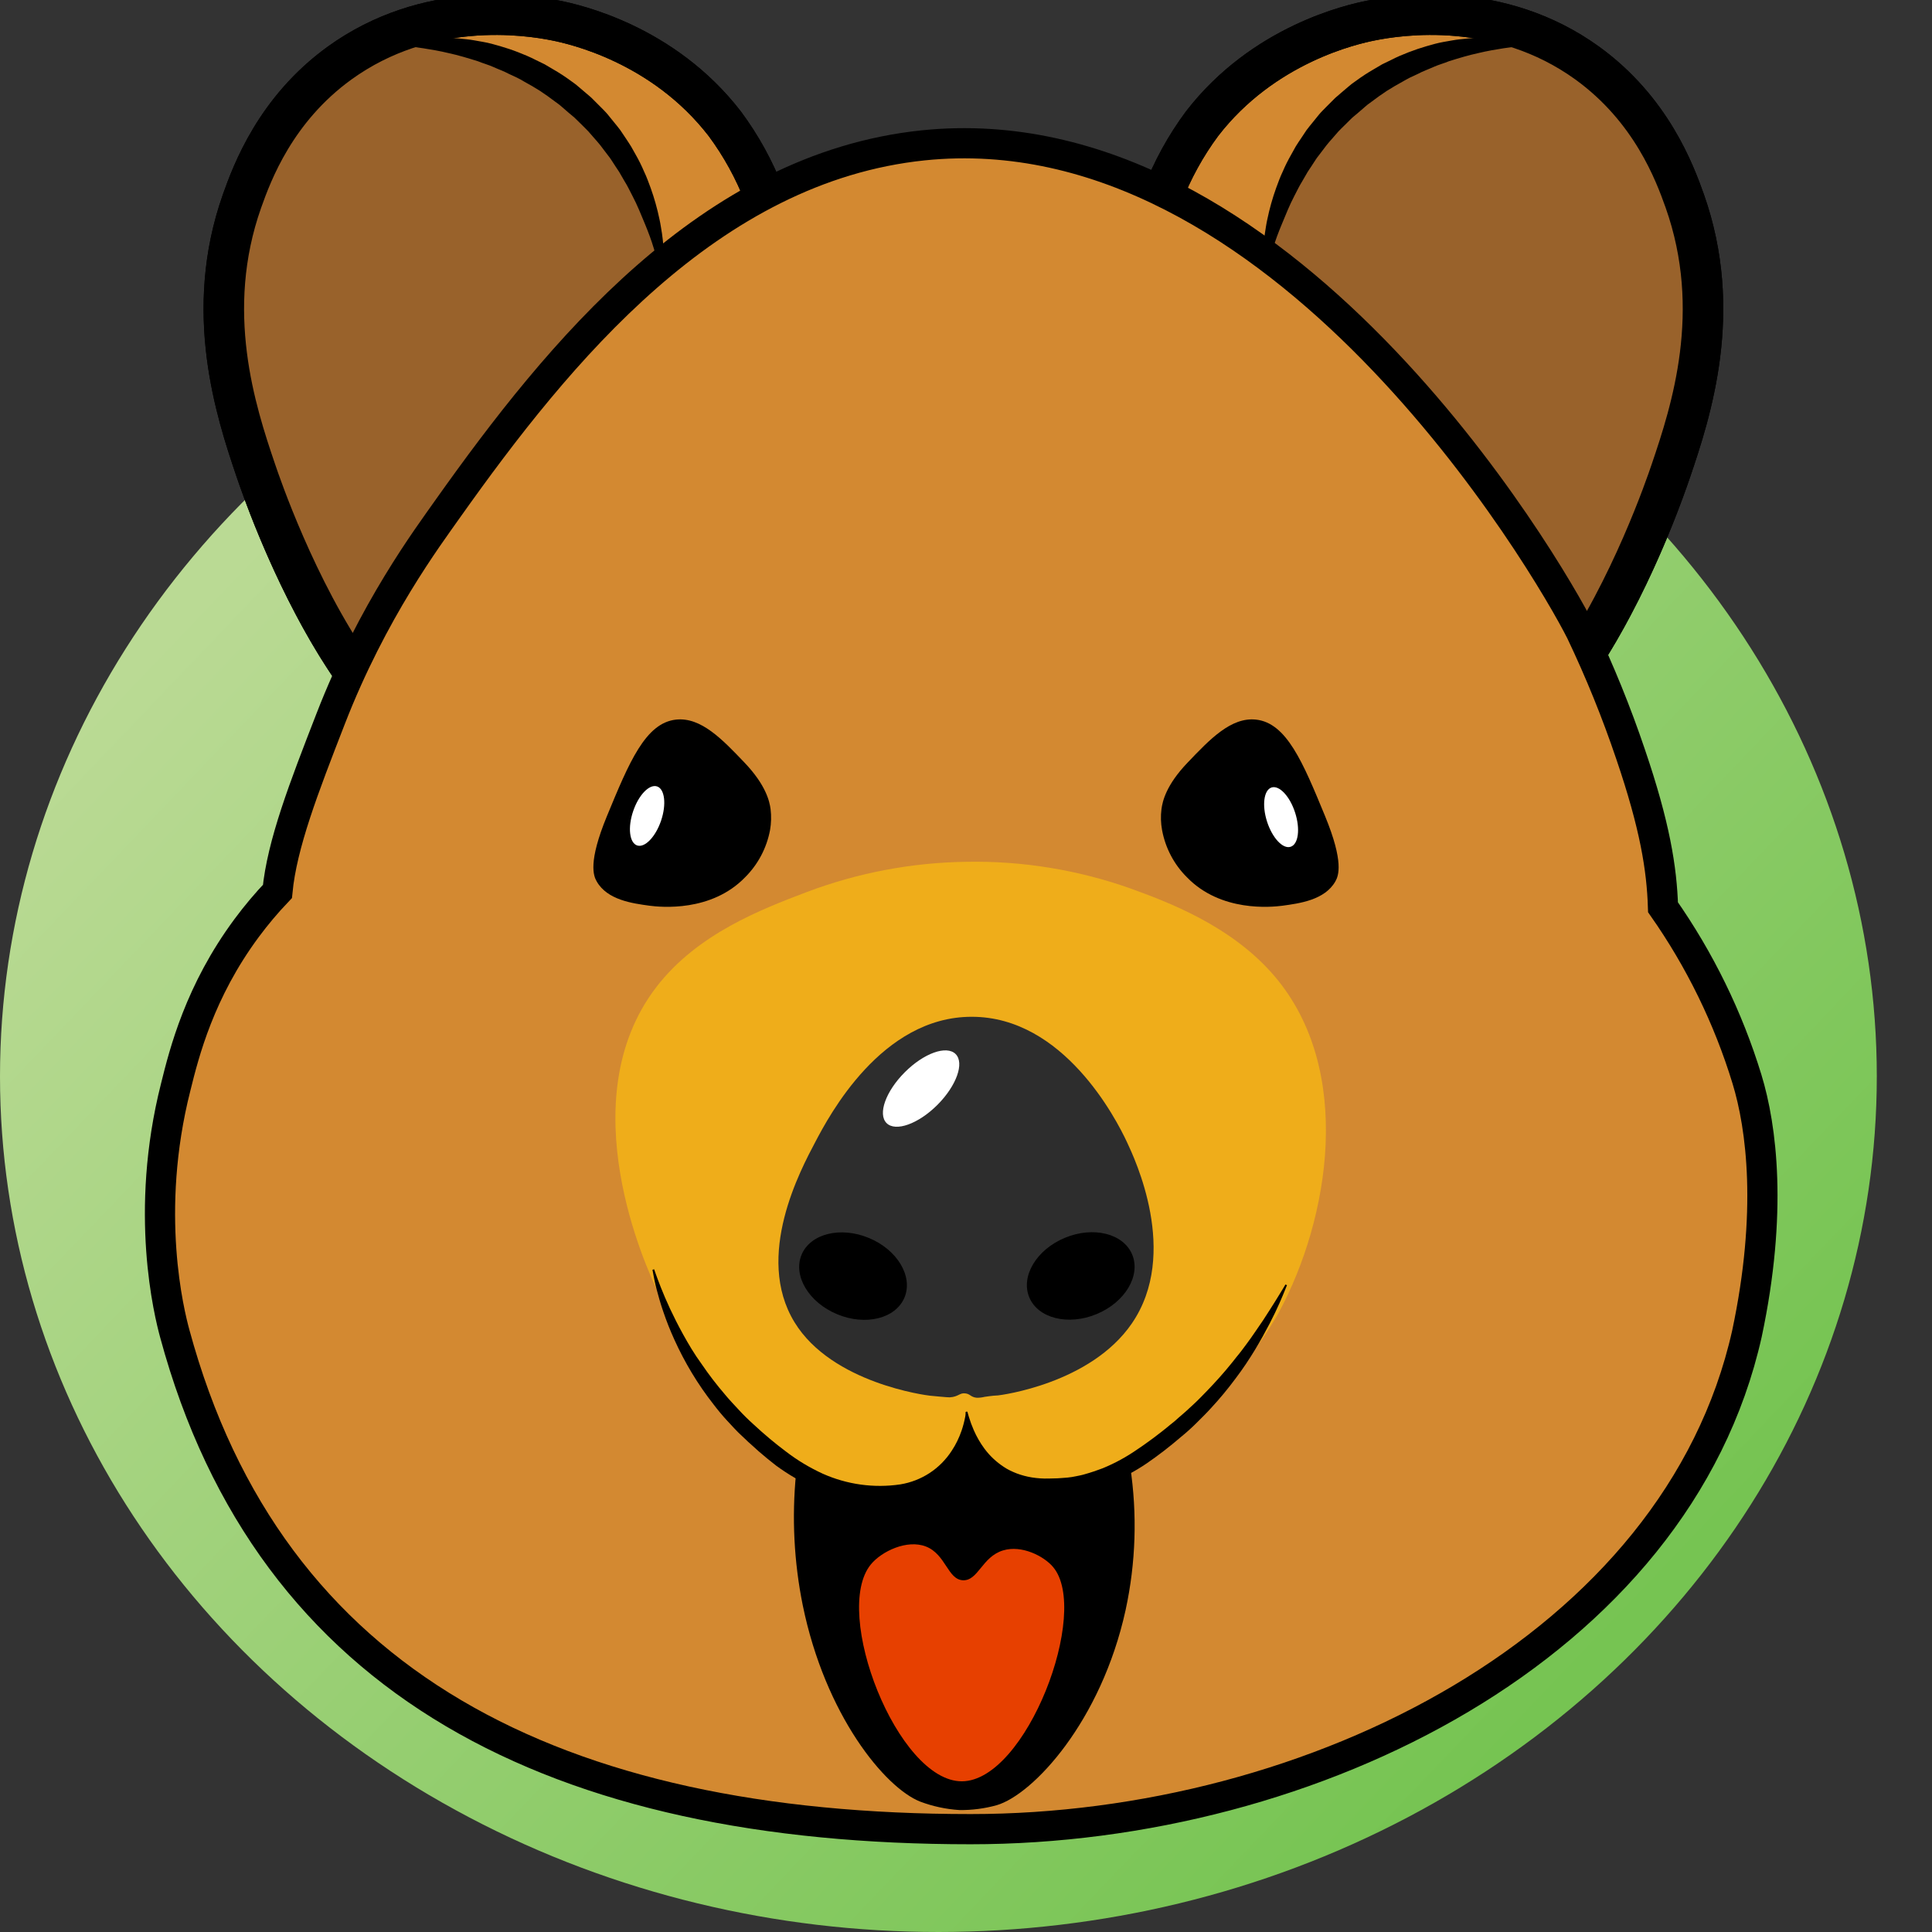
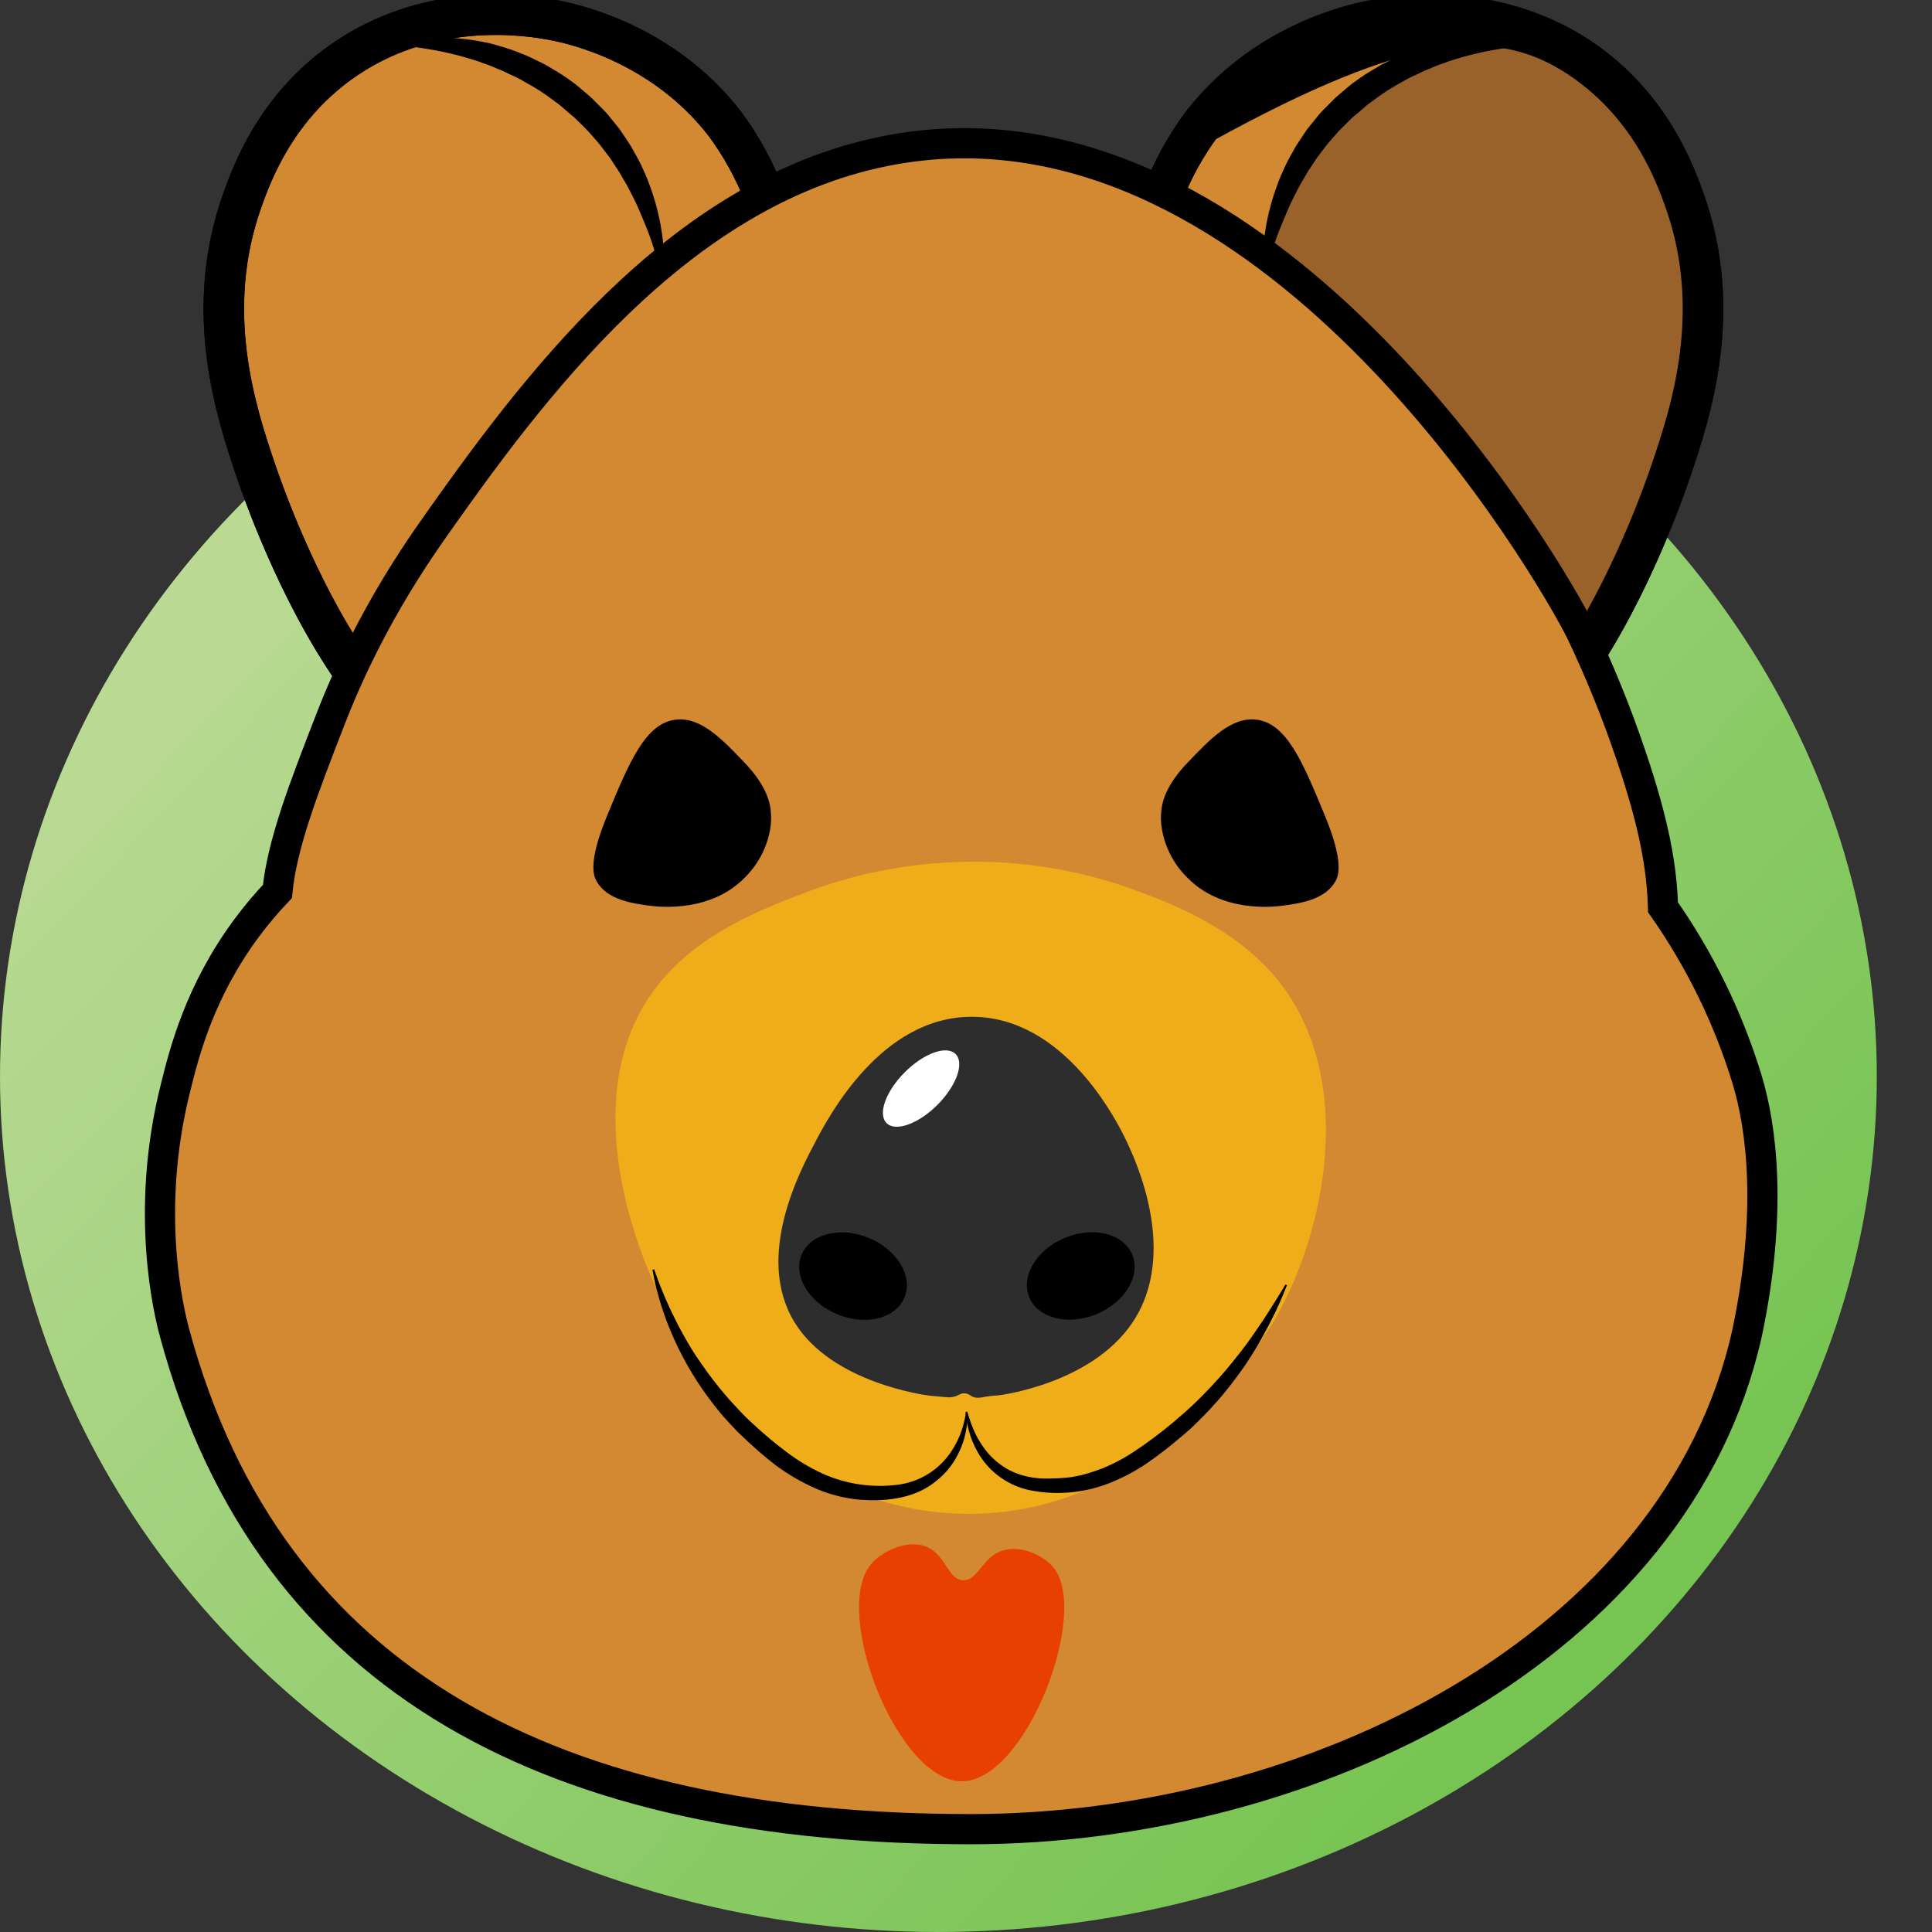
<svg xmlns="http://www.w3.org/2000/svg" width="35" height="35" viewBox="0 0 35 35" fill="none">
  <rect x="0" y="0" width="35" height="35" fill="#333333" stroke="none" />
  <g clip-path="url(#clip0_2724_8672)">
    <ellipse cx="17" cy="19.5" rx="17" ry="15.5" fill="url(#paint0_linear_2724_8672)" />
    <path d="M13.844 3.539C13.665 3.076 13.425 2.639 13.129 2.24C12.012 0.794 10.401 0.438 10.069 0.372C9.536 0.265 7.74 -0.005 6.151 1.143C4.991 1.983 4.567 3.129 4.385 3.641C3.679 5.637 4.269 7.449 4.637 8.53C4.783 8.957 6.5 14.007 9.065 14.049C12.244 14.099 14.901 6.414 13.844 3.539Z" fill="#D38931" stroke="black" stroke-width="0.734" stroke-miterlimit="3" />
-     <path d="M12.043 4.837C11.898 4.191 11.756 3.656 11.399 3.099C11.111 2.632 10.747 2.217 10.322 1.87C9.798 1.461 9.2 1.155 8.56 0.971C7.961 0.795 7.604 0.689 7.147 0.782C6.491 0.915 5.996 1.278 5.522 1.809C5.067 2.3 4.803 2.955 4.561 3.579C4.144 4.67 4.213 5.613 4.268 6.263C4.331 6.999 4.488 7.527 4.725 8.321C4.925 8.992 5.173 9.648 5.467 10.283C5.68 10.741 5.879 11.165 6.235 11.68C6.658 12.29 6.869 12.595 7.095 12.686L12.043 4.837Z" fill="#99622B" />
    <path d="M13.844 3.539C13.665 3.076 13.425 2.639 13.129 2.24C12.012 0.794 10.401 0.438 10.069 0.372C9.536 0.265 7.74 -0.005 6.151 1.143C4.991 1.983 4.567 3.129 4.385 3.641C3.679 5.637 4.269 7.449 4.637 8.53C4.723 8.783 5.362 10.66 6.402 12.156" stroke="black" stroke-width="0.734" stroke-miterlimit="3" />
    <path d="M7.066 0.778L6.984 0.8L7.069 0.811C7.124 0.813 7.205 0.819 7.306 0.829C7.408 0.839 7.531 0.853 7.67 0.875C7.74 0.886 7.813 0.899 7.89 0.912C7.967 0.926 8.048 0.943 8.131 0.963C8.298 0.999 8.475 1.052 8.659 1.11C8.75 1.148 8.846 1.172 8.938 1.214C9.03 1.256 9.128 1.289 9.22 1.339L9.362 1.405C9.41 1.428 9.456 1.455 9.502 1.482C9.549 1.508 9.596 1.534 9.643 1.561L9.785 1.648C9.827 1.679 9.874 1.707 9.918 1.739C9.963 1.771 10.007 1.805 10.051 1.837L10.118 1.886L10.134 1.898C10.136 1.899 10.137 1.9 10.137 1.9L10.132 1.896L10.128 1.893C10.128 1.893 10.138 1.9 10.137 1.9L10.141 1.904L10.174 1.932L10.307 2.047L10.374 2.103C10.396 2.121 10.417 2.139 10.437 2.16L10.548 2.269C10.585 2.308 10.624 2.342 10.661 2.383L10.768 2.506C10.804 2.548 10.841 2.587 10.874 2.63L10.972 2.759C11.001 2.801 11.039 2.842 11.067 2.886L11.154 3.02C11.183 3.066 11.215 3.107 11.239 3.153L11.316 3.286C11.371 3.372 11.411 3.462 11.457 3.548C11.548 3.72 11.614 3.891 11.681 4.05C11.747 4.209 11.802 4.358 11.842 4.493C11.883 4.627 11.92 4.746 11.942 4.845L12.03 4.835C12.03 4.783 12.033 4.724 12.03 4.662C12.027 4.599 12.025 4.531 12.018 4.458C12.011 4.386 12.005 4.307 11.992 4.227C11.978 4.146 11.967 4.06 11.947 3.972C11.907 3.78 11.854 3.591 11.788 3.407C11.751 3.308 11.716 3.207 11.668 3.108C11.624 3.004 11.574 2.903 11.518 2.805L11.433 2.654C11.403 2.603 11.369 2.556 11.337 2.506L11.237 2.357C11.202 2.308 11.162 2.263 11.124 2.215L11.009 2.073C10.97 2.026 10.924 1.982 10.88 1.937L10.747 1.804C10.726 1.782 10.704 1.761 10.681 1.742L10.614 1.685L10.481 1.572L10.448 1.544L10.423 1.524L10.404 1.51L10.329 1.456C10.231 1.384 10.129 1.318 10.023 1.257L9.867 1.165C9.814 1.138 9.76 1.112 9.707 1.087C9.653 1.061 9.601 1.033 9.546 1.011L9.384 0.945C9.279 0.904 9.17 0.868 9.064 0.837C8.959 0.806 8.851 0.776 8.751 0.759C8.651 0.743 8.548 0.72 8.451 0.711C8.354 0.701 8.26 0.691 8.169 0.685C8.079 0.678 7.993 0.678 7.911 0.678C7.828 0.678 7.75 0.681 7.678 0.686C7.552 0.694 7.427 0.708 7.303 0.729C7.199 0.745 7.12 0.765 7.066 0.778Z" fill="black" />
    <path d="M21.062 3.539C21.241 3.076 21.481 2.639 21.777 2.24C22.894 0.794 24.505 0.438 24.838 0.372C25.37 0.265 27.166 -0.005 28.755 1.143C29.915 1.983 30.339 3.129 30.521 3.641C31.227 5.637 30.637 7.449 30.269 8.53C30.124 8.957 28.406 14.007 25.842 14.049C22.663 14.099 20.005 6.414 21.062 3.539Z" fill="#D38931" stroke="black" stroke-width="0.734" stroke-miterlimit="3" />
    <path d="M22.863 4.837C23.008 4.191 23.15 3.656 23.508 3.099C23.796 2.632 24.16 2.217 24.584 1.87C25.109 1.461 25.707 1.155 26.346 0.971C26.945 0.795 27.302 0.689 27.759 0.782C28.416 0.915 28.911 1.278 29.384 1.809C29.84 2.3 30.103 2.955 30.345 3.579C30.762 4.67 30.693 5.613 30.638 6.263C30.575 6.999 30.418 7.527 30.181 8.321C29.981 8.992 29.733 9.648 29.439 10.283C29.227 10.741 29.028 11.165 28.672 11.68C28.248 12.29 28.037 12.595 27.811 12.686L22.863 4.837Z" fill="#99622B" />
-     <path d="M21.062 3.539C21.241 3.076 21.481 2.639 21.777 2.24C22.894 0.794 24.505 0.438 24.838 0.372C25.37 0.265 27.166 -0.005 28.755 1.143C29.915 1.983 30.339 3.129 30.521 3.641C31.227 5.637 30.637 7.449 30.269 8.53C30.183 8.783 29.544 10.66 28.505 12.156" stroke="black" stroke-width="0.734" stroke-miterlimit="3" />
+     <path d="M21.062 3.539C21.241 3.076 21.481 2.639 21.777 2.24C25.37 0.265 27.166 -0.005 28.755 1.143C29.915 1.983 30.339 3.129 30.521 3.641C31.227 5.637 30.637 7.449 30.269 8.53C30.183 8.783 29.544 10.66 28.505 12.156" stroke="black" stroke-width="0.734" stroke-miterlimit="3" />
    <path d="M27.84 0.778L27.922 0.8L27.837 0.811C27.782 0.813 27.702 0.819 27.6 0.829C27.498 0.839 27.376 0.853 27.236 0.875C27.167 0.886 27.093 0.899 27.016 0.912C26.939 0.926 26.859 0.943 26.775 0.963C26.608 0.999 26.431 1.052 26.247 1.11C26.157 1.148 26.06 1.172 25.968 1.214C25.876 1.256 25.779 1.289 25.686 1.339L25.544 1.405C25.497 1.428 25.451 1.455 25.404 1.482C25.357 1.508 25.31 1.534 25.264 1.561L25.121 1.648C25.079 1.679 25.033 1.707 24.988 1.739C24.944 1.771 24.9 1.805 24.855 1.837L24.788 1.886L24.772 1.898C24.77 1.899 24.77 1.9 24.77 1.9L24.774 1.896L24.778 1.893C24.778 1.893 24.769 1.9 24.77 1.9L24.765 1.904L24.732 1.932L24.599 2.047L24.532 2.103C24.51 2.121 24.489 2.139 24.469 2.16L24.359 2.269C24.321 2.308 24.282 2.342 24.245 2.383L24.138 2.506C24.102 2.548 24.065 2.587 24.032 2.63L23.934 2.759C23.905 2.801 23.868 2.842 23.839 2.886L23.752 3.02C23.723 3.066 23.691 3.107 23.667 3.153L23.59 3.286C23.536 3.372 23.495 3.462 23.449 3.548C23.359 3.72 23.292 3.891 23.226 4.05C23.159 4.209 23.104 4.358 23.064 4.493C23.023 4.627 22.987 4.746 22.964 4.845L22.876 4.835C22.876 4.783 22.873 4.724 22.876 4.662C22.879 4.599 22.881 4.531 22.888 4.458C22.895 4.386 22.901 4.307 22.915 4.227C22.928 4.146 22.939 4.06 22.959 3.972C22.999 3.78 23.052 3.591 23.118 3.407C23.155 3.308 23.19 3.207 23.238 3.108C23.282 3.004 23.333 2.903 23.389 2.805L23.473 2.654C23.503 2.603 23.537 2.556 23.57 2.506L23.669 2.357C23.705 2.308 23.744 2.263 23.782 2.215L23.897 2.073C23.936 2.026 23.983 1.982 24.026 1.937L24.159 1.804C24.18 1.782 24.202 1.761 24.226 1.742L24.292 1.685L24.425 1.572L24.459 1.544L24.483 1.524L24.502 1.51L24.577 1.456C24.675 1.384 24.777 1.318 24.883 1.257L25.039 1.165C25.093 1.138 25.146 1.112 25.2 1.087C25.254 1.061 25.305 1.033 25.36 1.011L25.522 0.945C25.628 0.904 25.736 0.868 25.842 0.837C25.948 0.806 26.055 0.776 26.155 0.759C26.256 0.743 26.358 0.72 26.455 0.711C26.552 0.701 26.646 0.691 26.737 0.685C26.827 0.678 26.913 0.678 26.996 0.678C27.078 0.678 27.156 0.681 27.229 0.686C27.354 0.694 27.479 0.708 27.603 0.729C27.707 0.745 27.786 0.765 27.84 0.778Z" fill="black" />
    <path d="M8.119 9.206C7.752 9.728 6.752 11.056 5.988 13.027C5.505 14.27 5.109 15.29 5.026 16.149C4.827 16.358 4.641 16.579 4.469 16.811C3.618 17.959 3.338 19.067 3.183 19.694C2.607 21.965 3.067 23.795 3.166 24.159C4.891 30.527 10.102 33.137 17.584 33.137C23.791 33.137 30.382 29.821 31.648 24.159C32.114 21.963 31.915 20.422 31.648 19.549C31.308 18.437 30.794 17.387 30.127 16.436C30.105 15.735 29.981 14.959 29.539 13.662C29.284 12.907 28.984 12.168 28.641 11.448C28.032 10.234 23.197 1.968 16.727 2.633C12.844 3.035 10.116 6.392 8.119 9.206Z" fill="#D38931" stroke="black" stroke-width="0.547" stroke-miterlimit="10" />
    <path d="M13.95 15.038C13.972 14.913 13.975 14.785 13.96 14.659C13.941 14.515 13.874 14.221 13.488 13.816C13.085 13.393 12.699 12.989 12.249 13.036C11.693 13.095 11.398 13.809 10.997 14.78C10.65 15.62 10.752 15.867 10.809 15.966C11 16.306 11.462 16.366 11.768 16.408C11.968 16.434 12.884 16.527 13.498 15.893C13.732 15.66 13.889 15.362 13.95 15.038Z" fill="black" />
-     <path d="M11.976 14.867C12.076 14.572 12.043 14.294 11.904 14.247C11.764 14.2 11.57 14.4 11.47 14.696C11.37 14.991 11.402 15.268 11.542 15.316C11.681 15.363 11.876 15.162 11.976 14.867Z" fill="white" />
    <path d="M21.052 15.038C21.029 14.913 21.025 14.785 21.041 14.659C21.06 14.515 21.126 14.221 21.514 13.816C21.917 13.393 22.302 12.989 22.751 13.036C23.308 13.095 23.603 13.809 24.003 14.78C24.35 15.62 24.248 15.867 24.192 15.966C24.001 16.306 23.539 16.366 23.233 16.408C23.033 16.434 22.117 16.527 21.503 15.893C21.269 15.661 21.112 15.362 21.052 15.038Z" fill="black" />
-     <path d="M23.381 15.34C23.522 15.295 23.558 15.018 23.462 14.721C23.367 14.425 23.175 14.221 23.035 14.266C22.895 14.312 22.859 14.589 22.954 14.885C23.05 15.182 23.241 15.386 23.381 15.34Z" fill="white" />
    <path d="M15.934 19.903C16.061 19.158 16.527 18.53 17.272 18.312C17.567 18.227 17.951 18.148 18.199 18.366C18.555 18.676 18.868 19.053 19.174 19.411L19.606 18.368C18.072 18.388 16.652 17.629 15.121 17.557V18.778C16.008 18.704 17.008 18.586 17.833 19.004C18.217 19.198 18.44 19.47 18.689 19.812C18.956 20.197 19.313 20.511 19.729 20.727C19.81 20.773 19.9 20.799 19.993 20.804C20.086 20.81 20.179 20.795 20.265 20.76C20.351 20.724 20.428 20.67 20.491 20.602C20.553 20.533 20.6 20.451 20.626 20.361L20.771 19.947C21.029 19.202 19.85 18.882 19.592 19.622L19.448 20.037L20.345 19.671C19.898 19.446 19.691 19.086 19.389 18.708C19.085 18.338 18.697 18.046 18.257 17.858C17.259 17.42 16.183 17.467 15.121 17.556C14.344 17.622 14.326 18.74 15.121 18.777C16.651 18.849 18.057 19.609 19.606 19.588C20.164 19.581 20.374 18.939 20.038 18.545C19.654 18.096 19.234 17.534 18.719 17.228C18.204 16.922 17.501 16.972 16.947 17.134C16.391 17.297 15.892 17.612 15.505 18.044C15.118 18.475 14.859 19.006 14.757 19.577C14.701 19.901 14.843 20.235 15.183 20.328C15.477 20.409 15.879 20.228 15.934 19.901V19.903Z" fill="#D38931" />
    <path d="M23.172 23.767C23.069 23.958 20.994 27.66 17.193 27.413C13.73 27.187 12.136 23.856 11.915 23.396C11.715 22.983 10.309 19.936 11.893 17.878C12.634 16.915 13.798 16.471 14.61 16.162C15.539 15.811 16.521 15.625 17.514 15.612C18.522 15.594 19.525 15.758 20.476 16.094C21.123 16.33 22.307 16.76 23.095 17.691C24.536 19.39 24.081 22.079 23.172 23.767Z" fill="#EFAD1A" />
    <path d="M20.414 20.686C20.556 20.989 21.372 22.706 20.506 23.973C19.758 25.068 18.13 25.274 18.082 25.279C18.058 25.279 17.969 25.285 17.838 25.305C17.79 25.317 17.74 25.323 17.691 25.321C17.585 25.31 17.578 25.254 17.491 25.243C17.384 25.227 17.366 25.305 17.205 25.314C17.183 25.314 17.13 25.311 17.024 25.301C16.919 25.292 16.849 25.285 16.845 25.284C16.794 25.279 15.07 25.062 14.393 23.953C13.661 22.756 14.508 21.184 14.77 20.688C15.02 20.213 15.968 18.418 17.605 18.42C19.269 18.42 20.219 20.27 20.414 20.686Z" fill="#2D2D2D" />
    <path d="M16.982 20.016C17.327 19.67 17.475 19.258 17.312 19.095C17.148 18.932 16.736 19.079 16.391 19.425C16.046 19.77 15.898 20.182 16.061 20.346C16.224 20.509 16.637 20.361 16.982 20.016Z" fill="white" />
    <path d="M17.526 25.575C17.526 25.575 17.533 25.607 17.551 25.665C17.576 25.748 17.606 25.829 17.641 25.909C17.693 26.028 17.758 26.141 17.835 26.245C17.931 26.374 18.049 26.485 18.183 26.573C18.22 26.598 18.258 26.62 18.297 26.639C18.338 26.659 18.379 26.677 18.421 26.693C18.509 26.726 18.6 26.75 18.693 26.765C18.794 26.781 18.896 26.788 18.999 26.785L19.157 26.781C19.216 26.776 19.279 26.774 19.336 26.768C19.393 26.763 19.437 26.755 19.491 26.744C19.545 26.733 19.601 26.723 19.655 26.706C19.709 26.689 19.763 26.676 19.817 26.656C19.871 26.636 19.925 26.619 19.979 26.598C20.2 26.507 20.41 26.392 20.605 26.256C20.707 26.189 20.805 26.116 20.908 26.041L21.059 25.925L21.091 25.899L21.129 25.869L21.203 25.808L21.278 25.748L21.344 25.689L21.477 25.574C21.565 25.492 21.655 25.413 21.737 25.329C21.902 25.163 22.058 24.997 22.199 24.831L22.301 24.708C22.334 24.667 22.368 24.626 22.398 24.586C22.465 24.507 22.523 24.428 22.58 24.351C22.637 24.275 22.69 24.199 22.739 24.127C22.789 24.055 22.837 23.986 22.88 23.921C22.966 23.788 23.04 23.674 23.1 23.577L23.239 23.351L23.287 23.27L23.315 23.282L23.28 23.368C23.258 23.425 23.223 23.507 23.177 23.612C23.131 23.716 23.072 23.841 22.998 23.983C22.925 24.124 22.839 24.281 22.738 24.448C22.636 24.616 22.52 24.793 22.384 24.972C22.244 25.161 22.094 25.342 21.934 25.514C21.852 25.605 21.763 25.691 21.674 25.78C21.584 25.87 21.489 25.955 21.389 26.036C21.193 26.205 20.987 26.364 20.773 26.511C20.557 26.658 20.325 26.78 20.082 26.874C19.622 27.052 19.121 27.093 18.638 26.993C18.429 26.947 18.234 26.853 18.066 26.721C17.924 26.609 17.806 26.471 17.716 26.314C17.647 26.194 17.593 26.067 17.556 25.933C17.532 25.848 17.514 25.761 17.502 25.673C17.494 25.611 17.492 25.579 17.492 25.579L17.526 25.575Z" fill="black" />
    <path d="M17.527 25.578C17.527 25.578 17.527 25.611 17.527 25.674C17.525 25.765 17.514 25.856 17.495 25.945C17.467 26.088 17.418 26.226 17.35 26.355C17.261 26.531 17.136 26.686 16.984 26.81C16.941 26.846 16.897 26.88 16.851 26.911C16.802 26.942 16.752 26.971 16.698 26.999C16.587 27.053 16.47 27.094 16.35 27.122C16.226 27.15 16.099 27.168 15.972 27.174L15.877 27.178H15.775C15.714 27.175 15.656 27.174 15.592 27.17C15.527 27.165 15.449 27.156 15.382 27.143C15.314 27.131 15.248 27.12 15.182 27.102C15.046 27.069 14.914 27.025 14.786 26.969C14.529 26.857 14.285 26.716 14.059 26.55C13.95 26.466 13.845 26.379 13.743 26.291L13.596 26.158L13.555 26.122L13.52 26.088L13.45 26.022C13.357 25.939 13.262 25.832 13.173 25.737C13.085 25.642 13.002 25.541 12.925 25.44C12.642 25.079 12.404 24.684 12.215 24.265C12.14 24.1 12.073 23.931 12.015 23.759C11.962 23.607 11.926 23.47 11.896 23.36C11.866 23.25 11.85 23.16 11.838 23.098L11.82 23.004L11.85 22.994L11.881 23.082C11.901 23.139 11.933 23.223 11.974 23.328C12.015 23.433 12.07 23.561 12.136 23.704C12.203 23.847 12.283 24.007 12.377 24.177C12.472 24.348 12.577 24.528 12.71 24.71C12.841 24.903 12.983 25.088 13.135 25.265C13.212 25.359 13.298 25.448 13.383 25.54C13.467 25.632 13.557 25.72 13.653 25.806C13.842 25.982 14.04 26.148 14.246 26.302C14.45 26.458 14.671 26.59 14.904 26.697C15.345 26.894 15.833 26.962 16.31 26.891C16.5 26.86 16.68 26.79 16.841 26.685C17.001 26.58 17.138 26.442 17.242 26.281C17.317 26.168 17.376 26.045 17.42 25.917C17.448 25.834 17.47 25.75 17.486 25.665C17.497 25.605 17.502 25.573 17.502 25.573L17.527 25.578Z" fill="black" />
-     <path d="M14.542 29.078C14.384 28.296 14.343 27.494 14.421 26.699C14.675 26.84 14.949 26.942 15.234 27.002C15.604 27.095 15.991 27.095 16.36 27.002C16.42 26.985 17.085 26.797 17.305 26.397C17.376 26.271 17.43 26.135 17.466 25.994C17.491 25.872 17.495 25.762 17.516 25.761C17.537 25.761 17.549 25.848 17.572 25.951C17.618 26.119 17.701 26.276 17.815 26.408C17.955 26.574 18.128 26.71 18.323 26.807C18.558 26.917 18.817 26.971 19.076 26.964C19.325 26.963 19.573 26.922 19.808 26.843C20.04 26.775 20.263 26.681 20.474 26.563C20.605 27.43 20.577 28.313 20.391 29.169C19.947 31.19 18.714 32.51 18.056 32.703C17.837 32.764 17.611 32.793 17.384 32.791C17.14 32.776 16.899 32.724 16.67 32.638C16.032 32.387 14.95 31.074 14.542 29.078Z" fill="black" />
    <path d="M15.777 28.34C15.972 28.103 16.433 27.883 16.775 28.017C17.136 28.159 17.168 28.616 17.445 28.628C17.722 28.639 17.79 28.202 18.172 28.087C18.508 27.985 18.909 28.189 19.076 28.386C19.761 29.191 18.593 32.265 17.426 32.27C16.259 32.275 15.065 29.205 15.777 28.34Z" fill="#E74000" />
    <path d="M16.386 23.505C16.544 23.123 16.256 22.64 15.741 22.427C15.226 22.213 14.68 22.349 14.521 22.731C14.363 23.113 14.652 23.596 15.167 23.809C15.682 24.023 16.227 23.887 16.386 23.505Z" fill="black" />
    <path d="M19.866 23.806C20.381 23.593 20.669 23.11 20.511 22.728C20.352 22.346 19.807 22.21 19.292 22.424C18.777 22.637 18.488 23.12 18.646 23.502C18.805 23.884 19.351 24.02 19.866 23.806Z" fill="black" />
  </g>
  <defs>
    <linearGradient id="paint0_linear_2724_8672" x1="26.338" y1="32.713" x2="3.521" y2="10.917" gradientUnits="userSpaceOnUse">
      <stop stop-color="#76C452" />
      <stop offset="1" stop-color="#BADA94" />
    </linearGradient>
    <clipPath id="clip0_2724_8672">
      <rect width="35" height="35" fill="white" />
    </clipPath>
  </defs>
</svg>